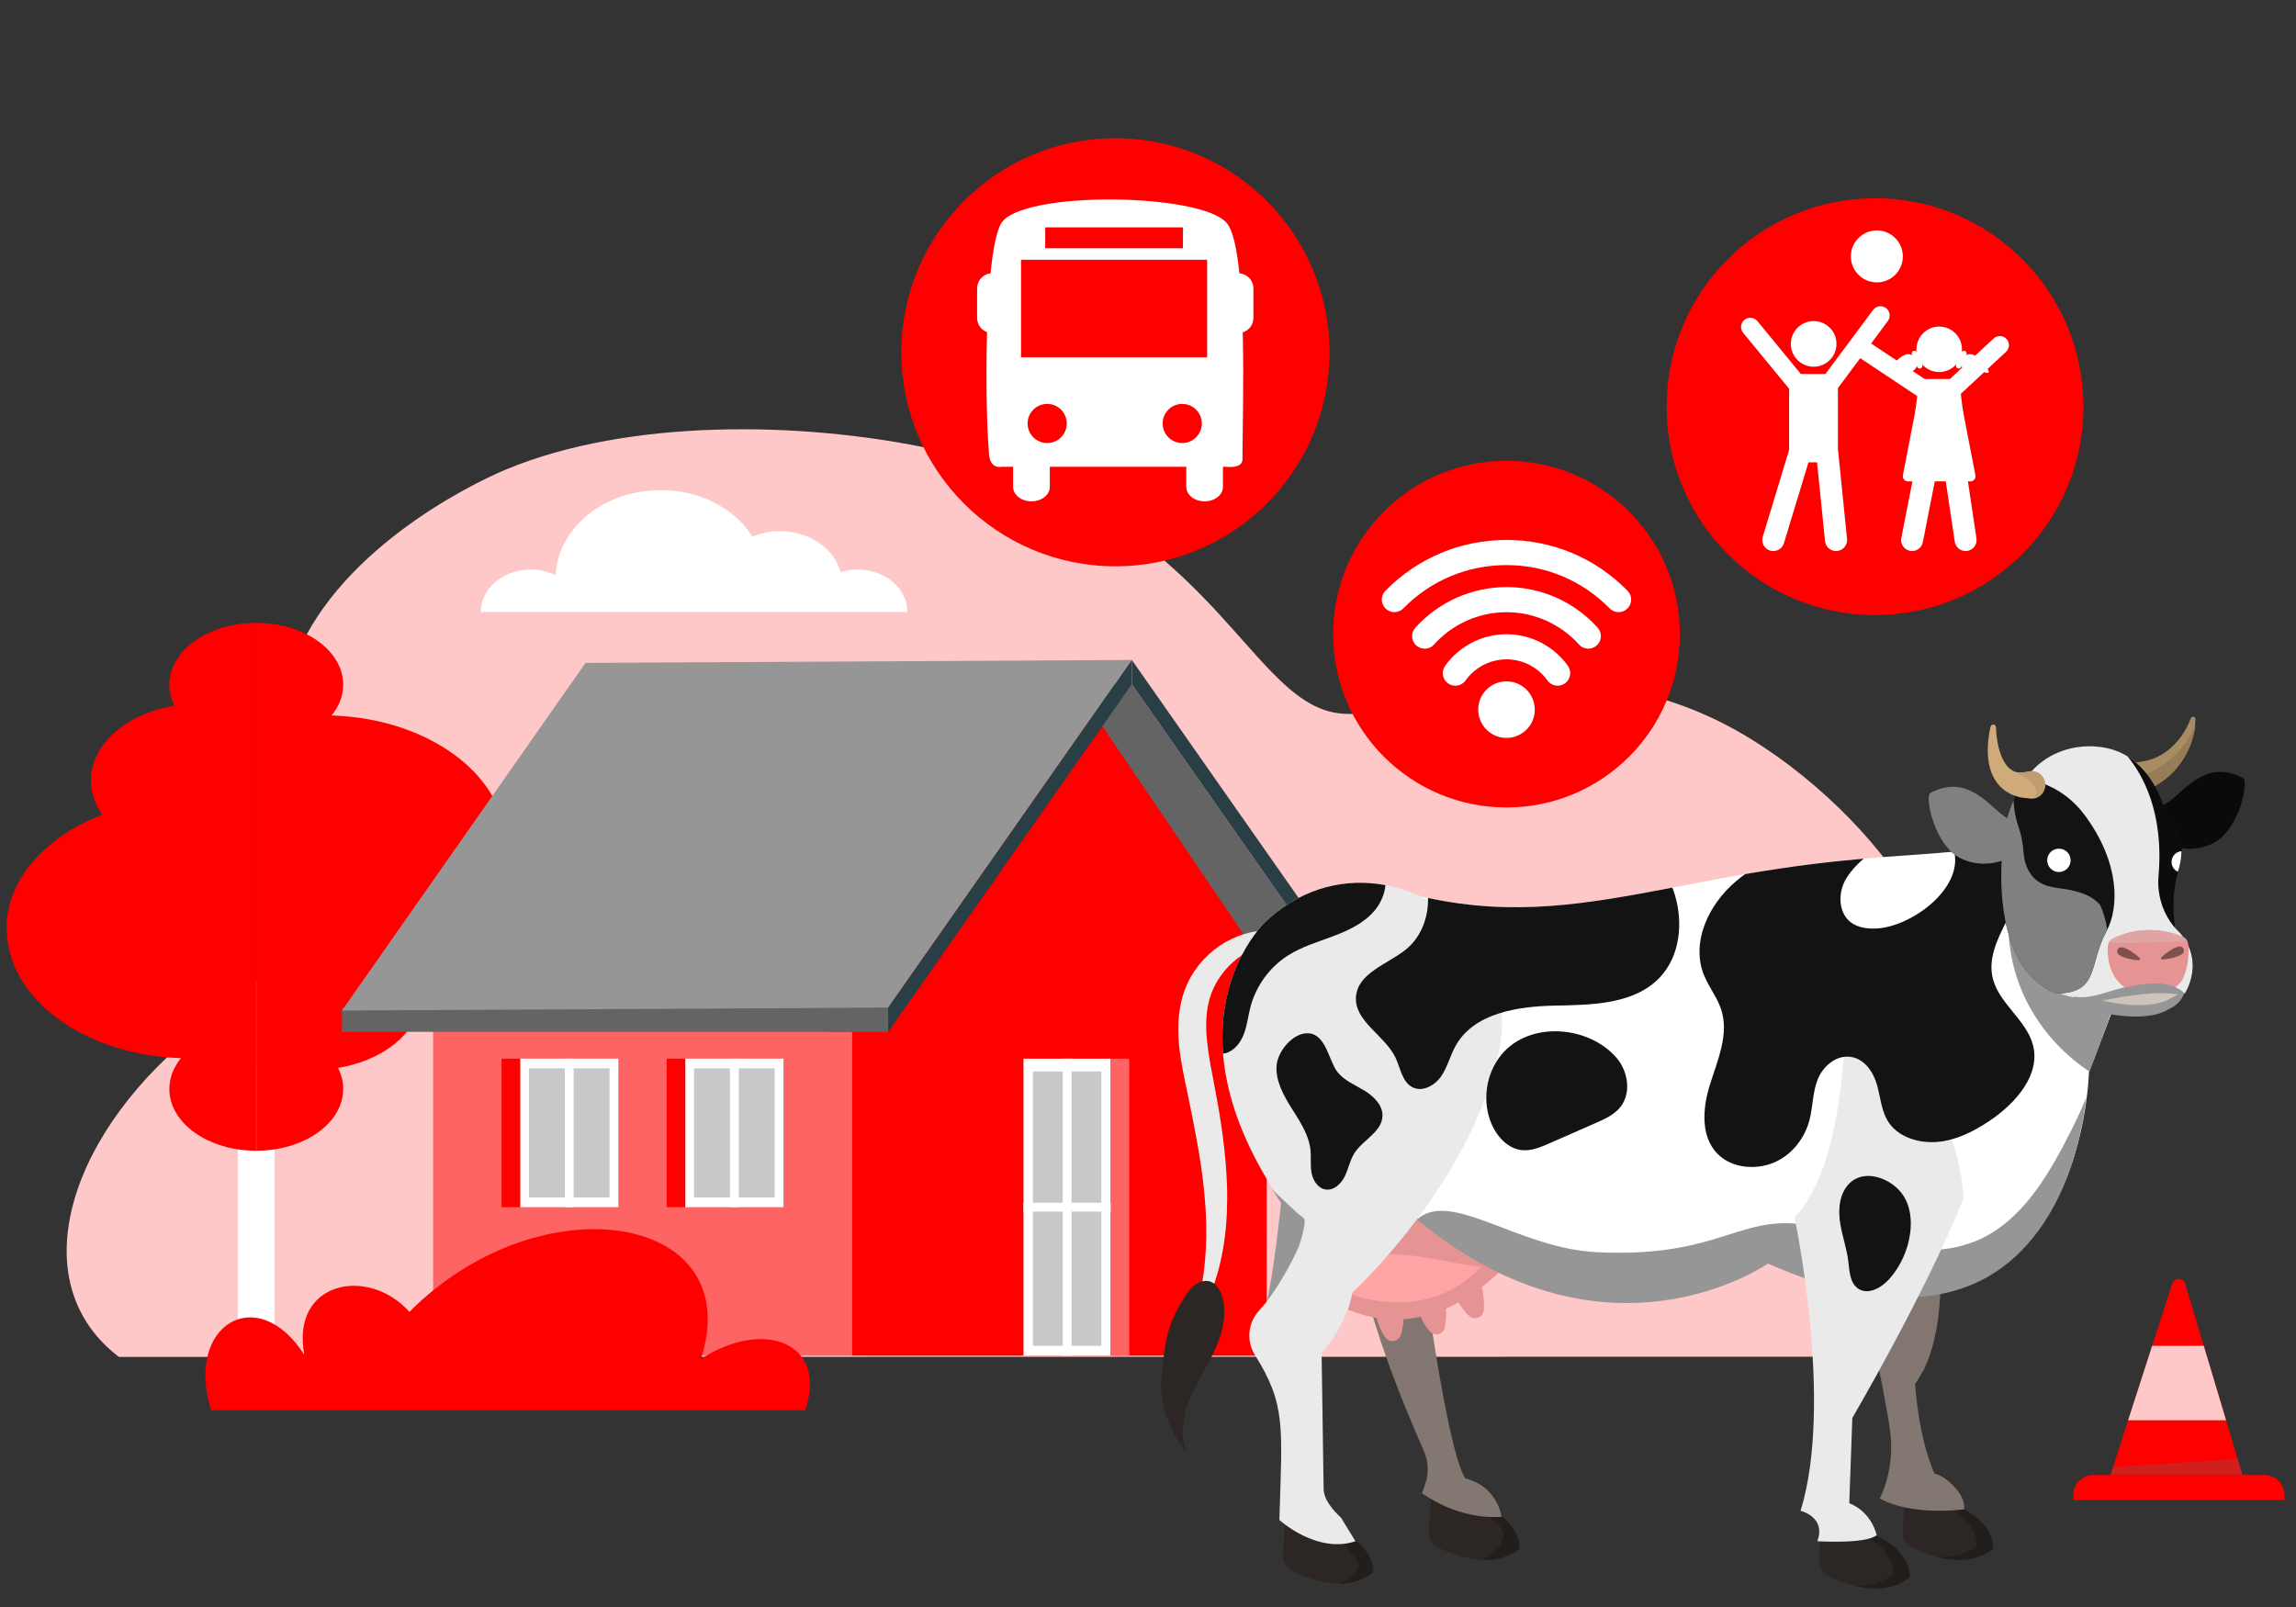
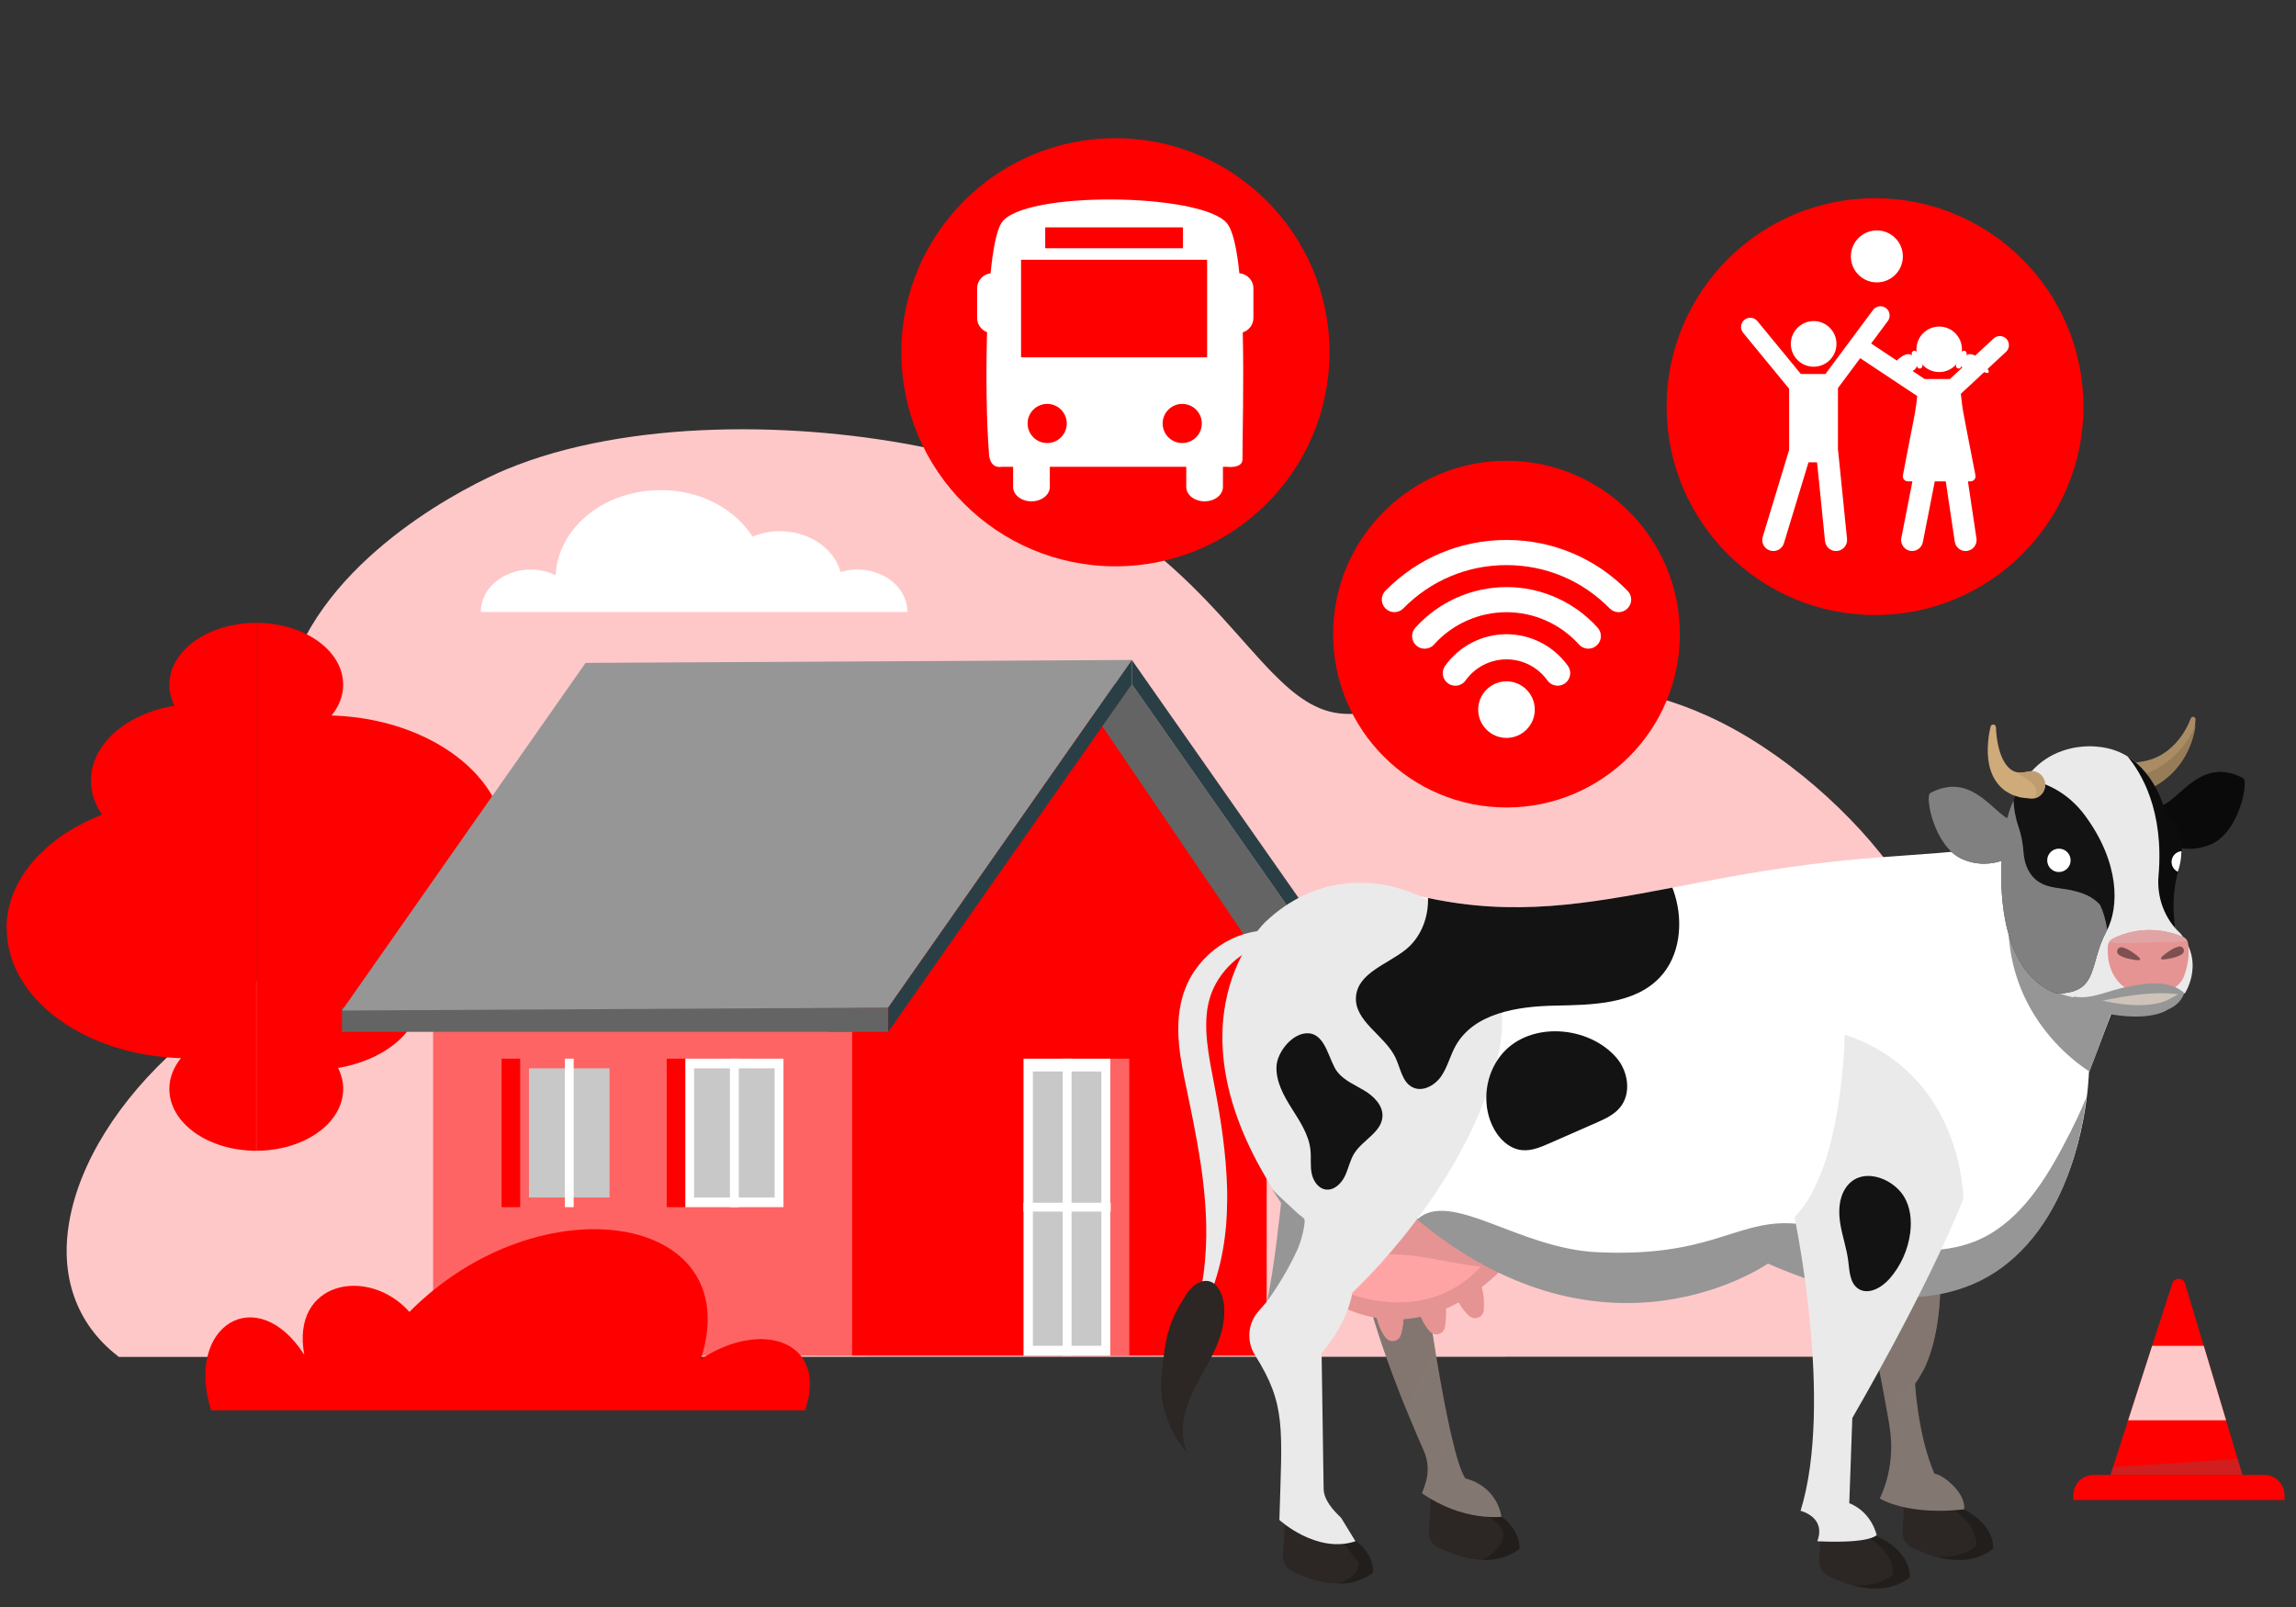
<svg xmlns="http://www.w3.org/2000/svg" viewBox="0 0 1000 700">
  <rect x="0" y="0" width="1000" height="700" fill="#333333" stroke="none" />
  <defs>
    <style>
      .cls-1, .cls-2, .cls-3, .cls-4 {
        fill: none;
      }

      .cls-2 {
        opacity: .3;
      }

      .cls-3 {
        isolation: isolate;
      }

      .cls-5 {
        fill: #eaeaea;
      }

      .cls-6 {
        fill: #e59393;
      }

      .cls-7, .cls-8 {
        fill: #fff;
      }

      .cls-9 {
        fill: #ffc8c8;
      }

      .cls-10 {
        fill: #ffa4a4;
      }

      .cls-11, .cls-12 {
        fill: red;
      }

      .cls-13 {
        fill: #ff6464;
      }

      .cls-14 {
        fill: #7f5050;
      }

      .cls-15, .cls-16, .cls-17 {
        fill: #969696;
      }

      .cls-18 {
        fill: #977c58;
      }

      .cls-19 {
        fill: #cdc3b9;
      }

      .cls-20 {
        fill: #cfab7a;
      }

      .cls-21 {
        fill: #aa8c64;
      }

      .cls-22 {
        fill: #bf9d71;
      }

      .cls-23 {
        fill: #e1a4a4;
      }

      .cls-24 {
        fill: #c8c8c8;
      }

      .cls-25 {
        fill: #131313;
      }

      .cls-26 {
        fill: #221e1c;
      }

      .cls-27 {
        fill: #0c0c0c;
      }

      .cls-28 {
        fill: #0a0a0a;
      }

      .cls-29, .cls-30 {
        fill: #646464;
      }

      .cls-31 {
        fill: #2c2624;
      }

      .cls-32, .cls-33 {
        fill: #837771;
      }

      .cls-16, .cls-33, .cls-4 {
        mix-blend-mode: multiply;
      }

      .cls-33 {
        opacity: .61;
      }

      .cls-4 {
        opacity: .83;
      }

      .cls-34 {
        fill: #2a3f45;
      }

      .cls-34, .cls-30, .cls-17, .cls-8, .cls-12 {
        fill-rule: evenodd;
      }
    </style>
  </defs>
  <g class="cls-3">
    <g id="Ebene_1" data-name="Ebene 1">
      <path class="cls-9" d="m855.81,483.11c-.76,38.35-11.57,73.37-28.4,107.86,0,0-64.08.01-155.4.03-226.39.03-620.22.09-620.25.06-.16-.12-.32-.24-.47-.37-18.45-14.33-25.18-35.27-21.11-58.58,0,0,0,0,0-.01,4.39-25.39,21.38-52.95,47.72-76.25,37.67-33.32,67.77-42.02,48-111.93-5.59-19.76-4.26-37.56,1.29-53.32,17.54-49.95,77.33-79.49,93.2-86.09,53.02-22.07,127.79-21.06,184.16-9.24,90.58,19.01,122.38,69.86,149.47,97.62,10.05,10.28,19.41,17.25,30.88,18,18.74,1.21,45.45-8.91,77.9-11.89,24.23-2.23,51.62-.48,81.18,12.97,32.43,14.73,64.27,43.35,82.35,69.6,20.91,30.37,30.21,64.82,29.5,101.53Z" />
-       <rect class="cls-7" x="103.56" y="464.01" width="16.02" height="131.3" />
      <g>
        <path class="cls-12" d="m2.97,404.55c0,.47,0,.95.02,1.42v.04c.02.46.04.92.07,1.37v.02c.02.29.05.59.08.88l.05.53.07.6c.04.29.07.58.11.87l.05.29c.05.37.11.73.18,1.1l.09.49.17.86.17.77.14.58.2.79.16.6.19.63.24.78.16.47.3.88.2.53.28.75.25.63.31.73.25.56.32.71.31.65.31.62.36.69.3.57.4.71.3.52.44.74.32.52.41.65.43.65.36.53.48.68.42.58.41.55.48.64.44.56.49.61.44.53.55.65.44.5.55.61.46.5c.21.23.42.46.64.68l.34.35.71.72.43.42.7.67.33.31c.28.26.56.52.85.78l.26.23c.29.26.59.52.89.77l.39.33.84.7.32.26c.31.25.62.5.93.74l.27.2c.35.27.69.53,1.05.79l.04.03c.41.31.83.61,1.25.91l.06.04c6.55,4.62,14.23,8.43,22.71,11.21l.05.02c.53.17,1.07.34,1.6.51l.13.04c.56.17,1.13.34,1.69.5h0c.56.16,1.12.32,1.69.47l.11.03c.54.14,1.08.28,1.62.42l.18.04c.57.14,1.14.28,1.71.41h.03c.56.14,1.13.26,1.69.38l.2.04c.54.11,1.08.22,1.63.33l.21.04c.53.1,1.07.2,1.61.29l.29.05c.53.09,1.06.18,1.6.26l.25.04c.57.09,1.14.17,1.71.25h.1c.6.1,1.2.17,1.81.24h.09c.6.08,1.2.15,1.81.21h.13c.59.07,1.19.13,1.79.18l.19.02c.59.05,1.17.09,1.76.13h.17c.61.05,1.22.08,1.83.11h.07c.63.03,1.26.06,1.89.08h.03c-3.21,3.96-5.05,8.54-5.05,13.44,0,14.86,16.93,26.9,37.82,26.9v-229.93c-20.88,0-37.82,12.04-37.82,26.9v.6s.01.09.01.09v.06s.03.6.03.6v.03s.06.65.06.65v.03s0,.02,0,.02v.02s.07.57.07.57v.07s.12.66.12.66h0s0,.01,0,.01l.03.14.08.44.02.1v.05s.04.14.04.14l.07.29.04.14v.04s.02.03.02.03l.16.59v.04s.02.01.02.01l.04.14.09.28.04.14.04.14.05.14.05.14.05.14.1.28.05.14.05.14.05.14.05.14.06.14.06.14.06.14.06.14.06.13h0s.06.14.06.14l.06.14.06.14.06.13h0s.07.14.07.14l.07.13.07.13.07.13h-.01c-.35.06-.7.12-1.04.18l-.3.06-.76.15-.4.08-.63.13-.4.09-.68.16-.37.09-.64.16-.4.1-.61.17-.36.1h-.03s-.91.28-.91.28h0s-.46.14-.46.14l-.59.18-.38.12-.55.18-.49.17-.41.14-.57.21-.36.13-.56.21-.04.02-.81.32-.04.02-.84.35-.09.04-.74.33-.05.02-.52.24-.42.19-.38.18-.5.24-.45.23-.35.18-.45.24-.76.41-.04.02-.05.03-.76.43-.07.04-.24.15-.54.32-.29.18-.46.29-.37.24-.44.29-.3.2-.5.35-.28.19-.53.39-.17.12-.06.04-.66.51-.39.31-.32.25-.33.27-.38.32-.26.22-.42.37-.27.25-.38.36-.25.24-.36.35-.28.28h0s-.55.57-.55.57l-.04.04-.5.54-.02.03-.32.35-.27.31-.27.32-.27.33-.25.3-.32.41-.2.26-.28.37-.23.31v.02s-.45.62-.45.62l-.02.03-.14.22-.29.44-.21.34-.21.35-.2.33-.23.39-.16.29-.27.51-.1.19-.29.58-.07.13-.04.09-.31.67v.02s-.29.66-.29.66l-.02.05-.14.35-.16.41-.12.32-.14.43-.12.36-.13.44-.08.28-.15.55-.05.19-.02.1-.17.71h0s-.14.72-.14.72v.05s-.07.33-.07.33l-.07.48-.04.26-.07.58-.02.21-.05.57-.02.28-.03.65v.14c-.02.28-.02.56-.02.84,0,.58.02,1.15.06,1.72h0s0,.03,0,.03l.07.74v.09s.01.02.01.02c.03.27.07.54.1.82h0s0,.06,0,.06l.12.73v.07s.04.18.04.18l.13.64v.02s.02.07.02.07l.16.71h0s0,.05,0,.05l.02.07.18.67.06.19.14.44.07.24v.02s.08.22.08.22l.17.49.08.21.09.23.09.23h0s.18.46.18.46l.09.23.1.23.1.23.1.23.1.23.02.03.09.19.11.22.11.22.03.07.19.38.12.22.12.22.23.42v.02s.14.22.14.22l.03.04.23.39.13.22.13.22.28.43.14.21.43.63-.39.15-1.05.42-.64.26-1.09.46-.24.1-.04.02c-.43.19-.86.38-1.29.57l-.67.3-.72.34-.98.47-.89.44-.61.31-.7.36-.65.34c-.39.21-.77.42-1.15.63l-.5.28-.84.48-.47.28c-.4.23-.79.47-1.18.71l-.49.31-.69.43-.63.4-.68.45-.83.56-.71.5-.5.36-.78.57-.52.39-.9.69-.4.31-.85.68-.27.22c-.34.28-.68.56-1.01.85l-.42.37-.63.56-.42.38c-.32.29-.63.58-.94.87l-.34.32-.61.6-.45.44c-.28.28-.55.56-.82.84l-.37.39-.58.62-.34.38c-.28.32-.56.63-.84.95v.02s-.04.02-.04.02l-.11.14c-.24.28-.47.57-.71.85l-.3.36c-.24.3-.47.59-.7.89l-.09.11-.04.05c-.25.33-.5.66-.74.99l-.26.36-.59.85-.17.25c-.24.35-.47.7-.7,1.06l-.2.31-.51.83-.21.35c-.21.36-.41.71-.62,1.07l-.15.27-.48.89-.17.32c-.19.38-.39.77-.57,1.15l-.07.15-.47,1.04-.13.29c-.16.36-.31.72-.46,1.09l-.04.1h0s-.06.18-.06.18l-.39,1.02-.11.31c-.13.38-.26.75-.39,1.13l-.03.08-.02.07c-.12.38-.24.77-.35,1.15l-.1.33c-.09.32-.18.64-.26.96l-.09.34c-.1.39-.19.78-.27,1.18l-.07.31c-.07.36-.15.72-.21,1.08l-.03.18c-.08.44-.15.88-.21,1.32l-.02.18c-.05.34-.09.68-.13,1.02l-.05.45c-.04.39-.07.78-.1,1.17l-.02.37-.05.92-.02.44c-.02.42-.02.83-.02,1.25Z" />
        <path class="cls-12" d="m220.25,368.03c0-.47,0-.95-.02-1.42v-.04c-.02-.46-.04-.92-.07-1.37v-.02c-.02-.29-.05-.59-.08-.88l-.05-.53-.07-.6c-.04-.29-.07-.58-.11-.87l-.05-.29c-.05-.37-.11-.73-.18-1.1l-.09-.49-.17-.86-.17-.77-.14-.58-.2-.79-.16-.6-.19-.63-.24-.78-.16-.47-.3-.88-.2-.53-.28-.75-.25-.63-.31-.73-.25-.56-.32-.71-.31-.65-.31-.62-.36-.69-.3-.57-.4-.71-.3-.52-.44-.74-.32-.52-.41-.65-.43-.65-.36-.53-.48-.68-.42-.58-.41-.55-.48-.64-.44-.56-.49-.61-.44-.53-.55-.65-.44-.5-.55-.61-.46-.5c-.21-.23-.42-.46-.64-.68l-.34-.35-.71-.72-.43-.42-.7-.67-.33-.31c-.28-.26-.56-.52-.85-.78l-.26-.23c-.29-.26-.59-.52-.89-.77l-.39-.33-.84-.7-.32-.26c-.31-.25-.62-.5-.93-.74l-.27-.2c-.35-.27-.69-.53-1.05-.79l-.04-.03c-.41-.31-.83-.61-1.25-.91l-.06-.04c-6.55-4.62-14.23-8.43-22.71-11.21l-.05-.02c-.53-.17-1.07-.34-1.6-.51l-.13-.04c-.56-.17-1.13-.34-1.69-.5h0c-.56-.16-1.12-.32-1.69-.47l-.11-.03c-.54-.14-1.08-.28-1.62-.42l-.18-.04c-.57-.14-1.14-.28-1.71-.41h-.03c-.56-.14-1.13-.26-1.69-.38l-.2-.04c-.54-.11-1.08-.22-1.63-.33l-.21-.04c-.53-.1-1.07-.2-1.61-.29l-.29-.05c-.53-.09-1.06-.18-1.6-.26l-.25-.04c-.57-.09-1.14-.17-1.71-.25h-.1c-.6-.1-1.2-.17-1.81-.24h-.09c-.6-.08-1.2-.15-1.81-.21h-.13c-.59-.07-1.19-.13-1.79-.18l-.19-.02c-.59-.05-1.17-.09-1.76-.13h-.17c-.61-.05-1.22-.08-1.83-.11h-.07c-.63-.03-1.26-.06-1.89-.08h-.03c3.21-3.96,5.05-8.54,5.05-13.44,0-14.86-16.93-26.9-37.82-26.9v44.27s0,9.53,0,9.53v79.03s0,16.3,0,16.3v27s0,13.52,0,13.52v40.28c20.88,0,37.82-12.04,37.82-26.9v-.6s-.01-.09-.01-.09v-.06s-.03-.6-.03-.6v-.03s-.06-.65-.06-.65v-.03s0-.02,0-.02v-.02s-.07-.57-.07-.57v-.07s-.12-.66-.12-.66h0s0-.01,0-.01l-.03-.14-.08-.44-.02-.1v-.05s-.04-.14-.04-.14l-.07-.29-.04-.14v-.04s-.02-.03-.02-.03l-.16-.59v-.04s-.02-.01-.02-.01l-.04-.14-.09-.28-.04-.14-.04-.14-.05-.14-.05-.14-.05-.14-.1-.28-.05-.14-.05-.14-.05-.14-.05-.14-.06-.14-.06-.14-.06-.14-.06-.14-.06-.13h0s-.06-.14-.06-.14l-.06-.14-.06-.14-.06-.13h0s-.07-.14-.07-.14l-.07-.13-.07-.13-.07-.13h.01c.35-.06.7-.12,1.04-.18l.3-.06.76-.15.4-.08.63-.13.4-.09.68-.16.37-.09.64-.16.4-.1.61-.17.36-.1h.03s.91-.28.91-.28h0s.46-.14.46-.14l.59-.18.38-.12.55-.18.49-.17.41-.14.57-.21.36-.13.56-.21.04-.02.81-.32.04-.02.84-.35.09-.04.74-.33.05-.02.52-.24.42-.19.38-.18.5-.24.45-.23.35-.18.45-.24.76-.41.04-.02.05-.03.76-.43.07-.04.24-.15.54-.32.29-.18.46-.29.37-.24.44-.29.3-.2.5-.35.28-.19.53-.39.17-.12.06-.04.66-.51.39-.31.32-.25.33-.27.38-.32.26-.22.42-.37.27-.25.38-.36.25-.24.36-.35.28-.28h0s.55-.57.55-.57l.04-.04.5-.54.02-.03.32-.35.27-.31.27-.32.27-.33.25-.3.32-.41.2-.26.28-.37.23-.31v-.02s.45-.62.45-.62l.02-.03.14-.22.29-.44.21-.34.21-.35.2-.33.23-.39.16-.29.27-.51.1-.19.29-.58.07-.13.04-.09.31-.67v-.02s.29-.66.29-.66l.02-.05.14-.35.16-.41.12-.32.14-.43.12-.36.13-.44.08-.28.15-.55.05-.19.02-.1.17-.71h0s.14-.72.14-.72v-.05s.07-.33.07-.33l.07-.48.04-.26.07-.58.02-.21.05-.57.02-.28.03-.65v-.14c.02-.28.02-.56.02-.84,0-.58-.02-1.15-.06-1.72h0s0-.03,0-.03l-.07-.74v-.09s-.01-.02-.01-.02c-.03-.27-.07-.54-.1-.82h0s0-.06,0-.06l-.12-.73v-.07s-.04-.18-.04-.18l-.13-.64v-.02s-.02-.07-.02-.07l-.16-.71h0s0-.05,0-.05l-.02-.07-.18-.67-.06-.19-.14-.44-.07-.24v-.02s-.08-.22-.08-.22l-.17-.49-.08-.21-.09-.23-.09-.23h0s-.18-.46-.18-.46l-.09-.23-.1-.23-.1-.23-.1-.23-.1-.23-.02-.03-.09-.19-.11-.22-.11-.22-.03-.07-.19-.38-.12-.22-.12-.22-.23-.42v-.02s-.14-.22-.14-.22l-.03-.04-.23-.39-.13-.22-.13-.22-.28-.43-.14-.21-.43-.63.39-.15,1.05-.42.64-.26,1.09-.46.24-.1.04-.02c.43-.19.86-.38,1.29-.57l.67-.3.72-.34.98-.47.89-.44.61-.31.7-.36.65-.34c.39-.21.77-.42,1.15-.63l.5-.28.84-.48.47-.28c.4-.23.79-.47,1.18-.71l.49-.31.69-.43.63-.4.68-.45.83-.56.71-.5.5-.36.78-.57.52-.39.9-.69.4-.31.85-.68.27-.22c.34-.28.68-.56,1.01-.85l.42-.37.63-.56.42-.38c.32-.29.63-.58.94-.87l.34-.32.61-.6.45-.44c.28-.28.55-.56.82-.84l.37-.39.58-.62.34-.38c.28-.32.56-.63.84-.95v-.02s.04-.02.04-.02l.11-.14c.24-.28.47-.57.71-.85l.3-.36c.24-.3.47-.59.7-.89l.09-.11.04-.05c.25-.33.5-.66.74-.99l.26-.36.59-.85.17-.25c.24-.35.47-.7.7-1.06l.2-.31.51-.83.21-.35c.21-.36.41-.71.62-1.07l.15-.27.48-.89.17-.32c.19-.38.39-.77.57-1.15l.07-.15.47-1.04.13-.29c.16-.36.31-.72.46-1.09l.04-.1h0s.06-.18.06-.18l.39-1.02.11-.31c.13-.38.26-.75.39-1.13l.03-.08.02-.07c.12-.38.24-.77.35-1.15l.1-.33c.09-.32.18-.64.26-.96l.09-.34c.1-.39.19-.78.27-1.18l.07-.31c.07-.36.15-.72.21-1.08l.03-.18c.08-.44.15-.88.21-1.32l.02-.18c.05-.34.09-.68.13-1.02l.05-.45c.04-.39.07-.78.1-1.17l.02-.37.05-.92.02-.44c.02-.42.02-.83.02-1.25Z" />
      </g>
      <g>
        <rect class="cls-13" x="188.64" y="421.79" width="182.42" height="168.72" />
        <polygon class="cls-30" points="361.14 449.46 599.06 449.46 492.96 298.03 255.04 298.03 361.14 449.46" />
        <polygon class="cls-12" points="461.38 288.75 371.06 421.79 371.06 590.51 461.38 590.51 551.7 590.51 551.7 421.79 461.38 288.75" />
        <rect class="cls-29" x="148.94" y="438.9" width="237.92" height="10.56" />
        <polygon class="cls-17" points="255.04 288.75 492.96 287.47 386.87 438.9 148.94 440.18 255.04 288.75" />
        <polygon class="cls-34" points="492.96 298.03 386.87 449.46 386.87 438.9 492.96 287.47 492.96 298.03" />
        <polygon class="cls-34" points="492.96 298.03 599.06 449.46 599.06 438.9 492.96 287.47 492.96 298.03" />
        <rect class="cls-7" x="445.78" y="461.15" width="37.98" height="129.36" />
        <rect class="cls-13" x="483.76" y="461.15" width="8.09" height="129.36" />
-         <rect class="cls-7" x="226.55" y="461.15" width="42.78" height="64.68" />
        <rect class="cls-7" x="298.45" y="461.15" width="42.78" height="64.68" />
        <rect class="cls-11" x="290.37" y="461.15" width="8.09" height="64.68" />
        <rect class="cls-11" x="218.46" y="461.15" width="8.09" height="64.68" />
        <rect class="cls-24" x="302.3" y="465.36" width="35.09" height="56.26" />
        <rect class="cls-24" x="230.39" y="465.36" width="35.09" height="56.26" />
        <rect class="cls-7" x="317.92" y="461.15" width="3.85" height="64.68" />
        <rect class="cls-7" x="246.01" y="461.15" width="3.85" height="64.68" />
        <rect class="cls-24" x="449.87" y="466.73" width="29.8" height="119.49" />
        <rect class="cls-7" x="462.85" y="461.15" width="3.85" height="129.36" />
        <rect class="cls-7" x="445.78" y="523.91" width="37.98" height="3.85" />
      </g>
      <path class="cls-8" d="m287.54,213.53c-.38,0-.76,0-1.15.01h-.03c-.37,0-.74.02-1.11.04h-.02c-.24.01-.48.03-.71.04l-.43.02-.49.03c-.23.02-.47.03-.7.05l-.24.02c-.3.03-.59.05-.89.09l-.4.05-.69.08-.62.08-.47.07-.64.1-.48.08-.51.09-.63.12-.38.08-.71.15-.43.1-.6.14-.51.12-.59.15-.45.12-.58.16-.52.15-.5.15-.56.18-.46.15-.58.19-.42.15-.6.21-.42.16-.52.2-.52.21-.43.18-.55.23-.47.2-.45.2-.52.24-.45.22-.49.24-.43.21-.52.27-.41.21-.49.27-.4.22c-.18.1-.37.21-.55.31l-.28.17-.58.35-.34.21-.54.34-.25.16c-.21.14-.42.28-.63.42l-.19.13c-.21.14-.42.29-.63.43l-.26.19-.56.41-.21.16c-.2.15-.4.3-.6.46l-.17.13c-.22.17-.43.34-.64.51l-.02.02c-.25.2-.49.41-.73.61l-.03.03c-3.73,3.2-6.82,6.94-9.06,11.08v.03c-.15.26-.29.52-.42.78l-.03.07c-.14.27-.27.55-.41.83h0c-.13.28-.25.55-.38.83l-.02.05c-.12.26-.23.53-.34.79l-.04.09c-.11.28-.22.56-.33.84v.02c-.11.27-.21.55-.31.82l-.03.1c-.09.26-.18.53-.26.79l-.03.1c-.08.26-.16.52-.24.78l-.04.14c-.07.26-.14.52-.21.78l-.03.12c-.07.28-.14.56-.2.84v.05c-.08.29-.14.59-.2.88v.05c-.07.29-.12.59-.17.88v.06c-.06.29-.1.58-.14.87v.09c-.05.29-.09.57-.12.86v.08c-.04.3-.07.59-.09.89v.03c-.03.31-.05.61-.06.92v.02c-3.2-1.57-6.91-2.46-10.86-2.46-12.01,0-21.74,8.26-21.74,18.45h185.82c0-10.19-9.73-18.45-21.74-18.45h-.49s-.08,0-.08,0h-.05s-.48.02-.48.02h-.03s-.53.03-.53.03h-.03s-.02,0-.02,0h-.01s-.46.04-.46.04h-.05s-.54.06-.54.06h0s-.11.01-.11.01l-.35.04h-.08s-.04.02-.04.02l-.12.02-.23.03-.12.02h-.03s-.02,0-.02,0l-.48.08h-.04s0,0,0,0l-.12.02-.23.04-.11.02-.11.02-.11.02-.11.02-.11.02-.23.05-.11.03-.11.03-.11.03-.11.03-.11.03-.11.03-.11.03-.11.03-.11.03h0s-.11.03-.11.03l-.11.03-.11.03-.11.03h0s-.11.03-.11.03l-.11.03-.11.03-.11.03h0c-.05-.18-.1-.34-.15-.51l-.05-.15-.12-.37-.07-.19-.11-.31-.07-.19-.13-.33-.07-.18-.13-.31-.08-.2-.13-.3-.08-.18v-.02s-.22-.45-.22-.45h0s-.11-.23-.11-.23l-.15-.29-.1-.19-.15-.27-.14-.24-.12-.2-.17-.28-.11-.17-.17-.28v-.02s-.27-.39-.27-.39v-.02s-.3-.41-.3-.41l-.03-.05-.26-.36-.02-.03-.2-.26-.16-.2-.15-.18-.2-.24-.18-.22-.15-.17-.19-.22-.34-.37-.02-.02-.02-.03-.35-.37-.03-.04-.12-.12-.26-.26-.15-.14-.24-.23-.19-.18-.24-.22-.16-.14-.28-.24-.16-.13-.31-.26-.1-.08-.03-.03-.41-.32-.25-.19-.21-.15-.22-.16-.26-.18-.18-.13-.3-.21-.2-.13-.29-.19-.19-.12-.29-.18-.22-.14h0s-.46-.27-.46-.27l-.03-.02-.44-.24h-.02s-.29-.17-.29-.17l-.25-.13-.26-.13-.27-.13-.25-.12-.33-.16-.21-.1-.3-.14-.25-.11h-.01s-.5-.22-.5-.22h-.02s-.18-.08-.18-.08l-.36-.14-.28-.1-.28-.1-.27-.1-.32-.11-.24-.08-.41-.13-.15-.05-.47-.14-.11-.03-.07-.02-.54-.15h-.02s-.53-.14-.53-.14h-.04s-.28-.08-.28-.08l-.33-.08-.26-.06-.34-.07-.29-.06-.35-.06-.22-.04-.45-.07-.15-.03h-.08s-.58-.09-.58-.09h0s-.57-.07-.57-.07h-.04s-.27-.03-.27-.03l-.39-.04-.21-.02-.47-.04h-.17s-.46-.04-.46-.04h-.22s-.52-.03-.52-.03h-.11c-.22,0-.45-.01-.68-.01-.47,0-.93,0-1.39.03h-.02s-.6.03-.6.03h-.07s-.01,0-.01,0c-.22.01-.44.03-.66.05h-.01s-.04,0-.04,0l-.59.06h-.05s-.14.02-.14.02l-.52.06h-.01s-.05,0-.05,0l-.57.08h0s-.03,0-.03,0h-.06s-.54.1-.54.1l-.15.03-.36.07-.19.04h-.01s-.17.04-.17.04l-.39.08-.17.04-.19.04-.19.04h0s-.37.09-.37.09l-.19.05-.18.05-.18.05-.18.05-.18.05h-.02s-.16.05-.16.05l-.18.05-.18.05-.05.02-.31.09-.18.06-.18.06-.34.11h-.01s-.18.07-.18.07h-.04s-.32.13-.32.13l-.18.07-.17.06-.35.13-.17.07-.51.21-.12-.19-.34-.51-.21-.31-.37-.53-.08-.12v-.02c-.16-.21-.32-.42-.47-.63l-.25-.33-.27-.35-.38-.48-.36-.43-.25-.3-.29-.34-.28-.32c-.17-.19-.34-.38-.51-.56l-.23-.25-.39-.41-.22-.23c-.19-.19-.38-.38-.57-.57l-.25-.24-.35-.34-.33-.31-.36-.33-.45-.41-.4-.35-.29-.24-.46-.38-.31-.25-.55-.44-.25-.19-.55-.41-.17-.13c-.23-.17-.46-.33-.69-.49l-.3-.21-.45-.31-.3-.2c-.23-.15-.47-.31-.7-.46l-.26-.16-.48-.3-.36-.22c-.23-.14-.45-.27-.68-.4l-.32-.18-.5-.28-.3-.17c-.25-.14-.51-.27-.77-.41h-.01s-.02-.02-.02-.02l-.11-.06c-.23-.12-.46-.23-.69-.35l-.29-.14c-.24-.11-.48-.23-.72-.34l-.09-.04-.04-.02c-.27-.12-.54-.24-.8-.36l-.29-.13-.68-.29-.2-.08c-.28-.12-.57-.23-.86-.34l-.25-.1-.67-.25-.28-.1c-.29-.1-.58-.2-.87-.3l-.22-.07-.72-.23-.26-.08c-.31-.09-.62-.19-.93-.28l-.12-.03-.84-.23-.24-.06c-.29-.08-.59-.15-.88-.22l-.08-.02h-.01s-.14-.03-.14-.03l-.82-.19-.25-.05c-.3-.07-.61-.13-.91-.19h-.06s-.06-.02-.06-.02c-.31-.06-.62-.12-.93-.17l-.27-.05c-.26-.04-.52-.09-.77-.13l-.27-.04c-.32-.05-.63-.09-.95-.13l-.25-.03c-.29-.04-.58-.07-.87-.1l-.15-.02c-.35-.04-.71-.07-1.06-.1h-.15c-.28-.03-.55-.06-.83-.07l-.37-.02c-.31-.02-.63-.04-.94-.05h-.3s-.74-.03-.74-.03h-.36c-.34-.02-.67-.02-1.01-.02Z" />
      <g>
        <path class="cls-11" d="m903,653.39v-2.1c0-4.87,3.95-8.82,8.82-8.82h74.35c4.87,0,8.82,3.95,8.82,8.82v2.1h-92Z" />
        <path class="cls-11" d="m946.11,559.07l-26.9,83.4h57.46l-24.97-83.34c-.82-2.75-4.71-2.79-5.59-.06Z" />
        <polygon class="cls-9" points="937.35 586.23 959.82 586.23 969.54 618.66 926.89 618.66 937.35 586.23" />
        <g class="cls-2">
          <polygon class="cls-29" points="919.21 642.46 976.67 642.46 974.59 635.53 920.33 638.99 919.21 642.46" />
        </g>
      </g>
      <g>
        <circle class="cls-11" cx="656.14" cy="276.22" r="75.51" />
        <g>
          <circle class="cls-7" cx="656.14" cy="309.11" r="12.32" />
          <path class="cls-7" d="m656.14,276.26c-10.59,0-20.58,5.15-26.74,13.77-1.76,2.46-1.19,5.88,1.27,7.64.96.69,2.08,1.02,3.18,1.02,1.71,0,3.39-.8,4.46-2.29,4.11-5.75,10.78-9.19,17.83-9.19s13.72,3.43,17.83,9.19c1.76,2.46,5.18,3.03,7.64,1.27,2.46-1.76,3.03-5.18,1.27-7.64-6.16-8.62-16.16-13.77-26.74-13.77Z" />
          <path class="cls-7" d="m656.14,255.73c-15.12,0-29.59,6.46-39.71,17.71-2.02,2.25-1.84,5.71.41,7.73,1.05.94,2.35,1.4,3.66,1.4,1.5,0,2.99-.61,4.07-1.82,8.04-8.95,19.55-14.08,31.57-14.08s23.52,5.13,31.57,14.08c2.02,2.25,5.48,2.43,7.73.41,2.25-2.02,2.43-5.48.41-7.73-10.12-11.26-24.59-17.71-39.71-17.71Z" />
          <path class="cls-7" d="m708.88,257.34c-14.01-14.28-32.74-22.14-52.74-22.14s-38.72,7.86-52.74,22.14c-2.12,2.16-2.09,5.62.07,7.74,1.07,1.05,2.45,1.57,3.83,1.57,1.42,0,2.84-.55,3.91-1.64,11.94-12.16,27.89-18.86,44.93-18.86s32.99,6.7,44.93,18.86c2.12,2.16,5.58,2.19,7.74.07,2.16-2.12,2.19-5.58.07-7.74Z" />
        </g>
      </g>
      <g>
        <path class="cls-31" d="m623.38,649.85l-1.03,17.35c-.17,2.92,1.42,5.65,4.04,6.93,7.6,3.73,23.69,9.67,35.36.51,0,0,1.31-11.09-15.14-18.27l-23.23-6.53Z" />
        <path class="cls-26" d="m646.61,656.37l-5.64-1.58c2.78,2.39,5.72,4.62,8.67,6.74,3.28,2.36,6.34,5.21,4.64,9.55-1.45,3.69-5.1,6.33-8.43,8.39,5.44.16,11.05-1.03,15.9-4.83,0,0,1.31-11.09-15.14-18.27Z" />
        <path class="cls-32" d="m619.35,549.58s10.94,83,18.89,94.43c1.83.43,7.26,1.97,11.43,7.12,3.05,3.77,3.98,7.67,4.31,9.61-3.1.17-6.69.14-10.6-.48-6.42-1.01-15.08-3.58-24.03-9.8l1.38-3.98c1.65-4.73,1.43-9.91-.6-14.49-6.64-14.97-21.76-50.85-27.13-78.45l26.35-3.98Z" />
        <path class="cls-33" d="m625.27,589.57c-3.49-21.12-6.01-40.19-6.01-40.19l-26.35,3.98c3.78,19.44,12.4,42.97,19.48,60.42.67-1.65,7.99-18.77,12.87-24.21Z" />
        <path class="cls-10" d="m656.14,550.58l-40.27-38.27-37.78,52.68s8.29,6.58,21.5,8.74c.69,2.72,1.88,6.02,3.92,8.63,1.92,2.46,5.8,1.7,6.63-1.31.52-1.91.98-4.24,1.12-6.75,2.42-.16,4.93-.5,7.52-1.05.94,2.21,2.25,4.57,4.05,6.46,2.15,2.27,5.94,1.13,6.47-1.94.39-2.26.65-5.07.4-8.03,1.83-.79,3.7-1.71,5.58-2.75,1.17,2.09,2.73,4.29,4.72,5.97,2.39,2.02,6.02.48,6.22-2.64.18-2.79.07-6.37-.94-9.95,3.56-2.75,7.19-5.99,10.86-9.78Z" />
        <path class="cls-6" d="m616.39,547.11c9.5,1.27,18.82,3.59,28.35,4.66,2.87.32,6.17.79,9.41.8.66-.65,1.32-1.3,1.99-1.99l-40.27-38.27-25.05,34.93c8.46-1.15,17.04-1.26,25.57-.12Z" />
        <path class="cls-6" d="m656.14,550.91l-5.89-5.6c-26.09,36.91-67.49,16.37-69.08,15.74l-3.07,4.28s8.29,6.58,21.5,8.74c.69,2.72,1.88,6.02,3.92,8.63,1.92,2.46,5.8,1.7,6.63-1.31.52-1.91.98-4.24,1.12-6.75,2.42-.16,4.93-.5,7.52-1.05.94,2.21,2.25,4.57,4.05,6.46,2.15,2.27,5.94,1.13,6.47-1.94.39-2.26.65-5.07.4-8.03,1.83-.79,3.7-1.71,5.58-2.75,1.17,2.09,2.73,4.29,4.72,5.97,2.39,2.02,6.02.48,6.22-2.64.18-2.79.07-6.37-.94-9.95,3.56-2.75,7.19-5.99,10.86-9.78Z" />
        <path class="cls-31" d="m829.68,649.85l-1.03,17.35c-.17,2.92,1.42,5.65,4.04,6.93,7.61,3.73,23.69,9.67,35.36.51,0,0,1.31-11.09-15.14-18.27l-23.23-6.53Z" />
        <path class="cls-26" d="m852.91,656.37l-23.23-6.53-.05.77,16.07,4.51c16.45,7.18,15.14,18.27,15.14,18.27-5.31,4.17-11.55,5.21-17.47,4.75,7.75,2.02,17.14,2.42,24.68-3.51,0,0,1.31-11.09-15.14-18.27Z" />
        <path class="cls-31" d="m793.39,662.27l-1.03,17.35c-.17,2.92,1.42,5.65,4.04,6.93,7.6,3.73,23.69,9.67,35.36.51,0,0,1.31-11.09-15.14-18.27l-23.23-6.53Z" />
        <path class="cls-26" d="m816.62,668.8l-23.23-6.52-.05.77,16.07,4.51c16.45,7.18,15.14,18.27,15.14,18.27-5.31,4.17-11.55,5.21-17.47,4.75,7.75,2.02,17.14,2.42,24.68-3.51,0,0,1.31-11.09-15.14-18.27Z" />
        <path class="cls-32" d="m844.54,543.62s4.47,38.77-10.44,59.15c0,0,1.22,22.67,8.44,39.16,3.49.35,13.68,8.06,12.94,15.51,0,0-22.37,3.23-36.79-4.72,0,0,6.96-12.67,4.47-30.07,0,0-11.93-81.01-28.83-88.47,0,0,24.36-10.93,50.21,9.44Z" />
        <path class="cls-33" d="m837.81,596.9c10.39-21.14,6.72-52.95,6.72-52.95-25.85-20.38-50.21-9.44-50.21-9.44,13.48,5.95,23.79,58.66,27.42,79.78,5.34-5.8,10.66-11.63,16.06-17.39Z" />
        <path class="cls-7" d="m610.57,388.38c49.21,13.62,85.82,4.21,136.54-5.3,63.63-11.93,86.5-8.95,122.78-14.41,16.83-2.54,52.95,16.92,69.43,21.04l-29.51,77.4s-2.97,141.95-139.5,82.31c0,0-74.23,54.34-161.72-26.51,0,0-41.09-146.46,1.99-134.53Z" />
        <path class="cls-15" d="m859.98,540.81c-14.49,5.73-30.81,4.14-46.05.89-15.24-3.25-19.11-8.33-34.68-8.85-23.73-.8-35.07,14.96-83.84,12.59-34.13-1.66-63.63-27.5-78.21-14.25,82.52,68.59,152.78,19.22,152.78,19.22,27.12,11.85,60.27,21.14,88.97,9.12,18.91-7.92,31.97-24.43,39.79-42.94,5.18-12.27,8.4-25.45,9.94-38.69-1.91,5.02-5.12,11.97-10.44,21.96-8.99,16.87-20.48,33.93-38.26,40.96Z" />
        <path class="cls-31" d="m559.82,660.16l-1.03,17.35c-.17,2.92,1.42,5.65,4.04,6.93,7.6,3.73,23.69,9.67,35.36.51,0,0,1.31-11.09-15.14-18.27l-23.23-6.53Z" />
        <path class="cls-26" d="m582.72,666.68l-5.46-1.53c2.58,1.64,4.98,3.58,7.09,6.03,1.33,1.54,2.55,3.16,3.76,4.78.54.72,1.08,1.45,1.63,2.17.52.68,1.67,1.71,1.97,2.5.45,1.2-.35,2.9-1,3.92-1.62,2.53-4.42,4.11-7.25,5.25,4.97-.09,10-1.39,14.4-4.85,0,0,1.31-11.09-15.14-18.27Z" />
        <g>
          <path class="cls-5" d="m553.75,410.33c-6.51,1.54-12.35,4.72-17,9.02-4.66,4.28-8.13,9.64-9.82,15.34-1.75,5.8-1.86,12.17-1.22,18.76.34,3.3.84,6.66,1.44,10.07l1.98,10.43c2.69,14.12,4.87,28.57,5.31,43.25.12,3.67.04,7.35-.09,11.03-.11,1.84-.18,3.68-.33,5.52-.2,1.84-.36,3.67-.61,5.5-.94,7.31-2.58,14.56-5.1,21.47l-4.8-1.29c2.36-13.81,2.32-27.73.83-41.58-.67-6.93-1.81-13.83-3.01-20.75-1.24-6.91-2.65-13.83-4.1-20.78-.73-3.46-1.49-6.98-2.16-10.6-.67-3.62-1.27-7.32-1.59-11.14-.35-3.81-.41-7.75-.05-11.73.39-3.98,1.18-8.02,2.67-11.88,2.95-7.85,8.38-14.41,14.98-18.91,6.6-4.49,14.5-7.05,22.27-6.7l.41,4.95Z" />
          <path class="cls-31" d="m516.73,563.78c-7.57,11.81-9.23,17.78-10.88,36.33-1.2,13.44,5.2,25.94,11.18,32.57-3.58-8-1.57-17.43,2.05-25.41,3.62-7.98,8.78-15.24,11.78-23.48,2.4-6.59,3.89-16.11-.11-22.45-3.82-6.05-10.37-3.28-14.02,2.43Z" />
        </g>
        <path class="cls-5" d="m652.55,459.53c13.21-57.45-55.5-98.77-99.58-59.63-.57.51-1.15,1.03-1.72,1.57,0,0-46.73,43.24,6.96,122.27,0,0-2.98,33.3-6.46,43.24l-3.77,4.37c-4.57,5.3-5.12,12.96-1.4,18.89,13.59,21.65,11.83,31.27,10.64,71.84,0,0,16.24,14.91,33.14,9.28l-6.3-10.27c-3.46-3.22-7.5-7.81-7.57-12.54l-.88-59.2s10.94-11.93,13.42-26.34c0,0,50.28-45.9,63.52-103.47Z" />
        <path class="cls-15" d="m565.17,544.12c1.74-3.85,3.64-11.94,2.9-13.14-.41-.67-1.96-1.6-2.56-2.16-3.8-3.58-7.71-7.05-11.41-10.73,1.23,1.95,2.5,3.91,3.86,5.9,0,0-3.14,30.45-6.21,42.87.73-.79,7.95-10.63,13.42-22.74Z" />
        <path class="cls-5" d="m803.44,450.68s-.66,58.32-21.87,79.52c0,0,17.23,80.85,2.65,127.9,0,0,11.27,2.65,7.29,13.25,0,0,21.21,1.33,25.85-2.65,0,0-1.99-9.94-11.93-13.92l1.33-37.11s31.81-54.34,48.38-95.43c0,0,0-54.34-51.7-71.57Z" />
        <path class="cls-25" d="m654.02,459.31c-7,8.39-8.69,20.87-4.15,30.82,2.45,5.38,7.1,10.26,12.98,10.86,4.12.43,8.14-1.28,11.93-2.94,6.76-2.97,13.51-5.93,20.27-8.9,3.88-1.7,7.9-3.51,10.58-6.79,4.95-6.05,3.55-15.59-1.53-21.53-12.1-14.12-37.83-16.21-50.08-1.53Z" />
        <path class="cls-25" d="m582.5,466.94c2.97,3.77,7.66,5.64,11.76,8.12,4.1,2.48,8.09,6.42,7.86,11.21-.33,6.88-8.54,10.25-12.23,16.06-1.95,3.06-2.58,6.77-4.17,10.04-1.58,3.27-4.78,6.31-8.37,5.77-3.32-.5-5.49-3.9-6.1-7.2-.62-3.3-.13-6.71-.49-10.05-.7-6.6-4.57-12.38-8.11-17.99-3.55-5.62-6.99-11.79-6.68-18.43.29-6.22,7.07-14.84,13.99-14.37,7.63.52,8.81,12.11,12.55,16.85Z" />
        <path class="cls-25" d="m803.78,517.6c-2.98,4.55-3.12,10.41-2.21,15.77.91,5.36,2.75,10.55,3.42,15.94.54,4.39.68,9.59,4.36,12.04,4.35,2.89,10.19-.43,13.63-4.35,4.9-5.59,8.07-12.67,9-20.05.68-5.39.1-11.12-2.73-15.76-5.1-8.36-19.08-13.35-25.47-3.6Z" />
        <g>
          <path class="cls-1" d="m803.94,382.97c-3.47,5.97-3.3,14.64,2.21,18.81,3.02,2.28,7.01,2.81,10.79,2.68,15.14-.51,38.03-17.11,34.22-33.51-12.65,1.21-24.79,1.81-39.4,3.08-3.3,2.74-6.25,6.25-7.81,8.94Z" />
          <path class="cls-25" d="m612.27,413.62c-8.02,6.45-20.75,10.13-21.67,20.38-.97,10.82,12.49,16.87,17.18,26.67,2.21,4.63,2.91,10.76,7.54,12.99,4.39,2.12,9.73-.92,12.46-4.96,2.73-4.04,3.85-8.96,6.24-13.22,7.97-14.22,26.95-17.12,43.25-17.44,16.3-.32,34.75-.53,45.84-12.49,8.59-9.26,10.03-23.53,6.39-35.62-.33-1.11-.72-2.2-1.12-3.28-37.77,7.23-68.8,12.56-106.43,4.5.24,8.49-3.03,17.12-9.67,22.46Z" />
-           <path class="cls-25" d="m742.22,424.89c2.07,5.08,5.68,9.58,7.4,14.77,3.57,10.77-1.53,22.1-4.91,32.91-3.38,10.82-4.27,24.21,5.06,31.55,6.41,5.04,16.34,5.43,23.83,1.84,7.49-3.6,12.57-10.63,14.52-18.15,1.49-5.76,1.33-11.85,3.48-17.43,2.15-5.58,7.76-10.81,14.2-10.04,6.32.75,10.21,6.76,11.76,12.4,1.56,5.64,1.87,11.76,5.36,16.63,4.44,6.18,13.3,8.82,21.34,8,8.05-.82,15.39-4.57,21.94-8.91,11.85-7.86,22.7-20.43,19.2-33.41-2.85-10.59-14.45-17.8-17.33-28.38-4.74-17.41,15.87-33.52,13.75-51.36-.26-2.14-.86-4.2-1.72-6.17-3.84-.68-7.32-.9-10.22-.47-6.58.99-12.72,1.7-18.74,2.28,3.82,16.4-19.07,33.01-34.22,33.51-3.78.13-7.77-.41-10.79-2.68-5.51-4.16-5.67-12.83-2.21-18.81,1.56-2.68,4.51-6.2,7.81-8.94-14.04,1.23-30.38,3.09-51.66,6.72-1.39,1.01-2.75,2.06-4.05,3.17-12.14,10.34-19.61,26.77-13.82,40.97Z" />
-           <path class="cls-25" d="m541.83,450.23c1.39-3.76,1.8-7.81,2.82-11.68,2.41-9.17,8.4-17.35,16.42-22.42,5.99-3.79,12.9-5.82,19.54-8.31,6.64-2.49,13.32-5.63,17.94-11.01,2.68-3.12,4.49-7.17,4.87-11.24-16.81-3.15-35.12.72-50.46,14.34-.57.51-1.15,1.03-1.72,1.57,0,0-21.53,19.94-18.56,57.48.42-.04.84-.12,1.24-.23,3.85-1.14,6.51-4.73,7.9-8.49Z" />
        </g>
        <path class="cls-16" d="m880.33,370.66c-2.09,5.47-12.86,35.2,2.32,65.44,8.21,16.35,20.59,26.24,27.34,30.65,3.17-8.26,7.19-18.43,10.85-29.7,5.48-16.84,8.53-38.89,3.56-58.28l-44.08-8.12Z" />
        <g>
          <path class="cls-21" d="m956.23,313.38c-.15,3.17-.74,6.19-1.69,9.23-.96,3.02-2.34,5.98-4.17,8.76-.87,1.43-1.97,2.7-3.05,4.03-1.19,1.2-2.36,2.51-3.74,3.55-2.65,2.3-5.76,3.97-8.98,5.48-3.27,1.53-7.15.12-8.68-3.15-1.53-3.27-.12-7.15,3.15-8.68.59-.28,1.21-.46,1.83-.55l.17-.02c2.36-.33,4.82-.73,7.08-1.72,1.19-.39,2.24-1.05,3.39-1.63,1.04-.71,2.17-1.37,3.15-2.24,2.03-1.66,3.9-3.67,5.5-5.94,1.58-2.27,2.97-4.84,3.92-7.46l.04-.1c.2-.56.82-.85,1.38-.65.45.17.73.61.71,1.06Z" />
          <path class="cls-18" d="m943.04,332.49c-3.62,2.57-7.68,4.63-11.92,5.94-1.68.52-3.5,1.05-5.35,1.33.1.42.24.83.43,1.24,1.53,3.27,5.41,4.67,8.68,3.15,3.22-1.51,6.33-3.18,8.98-5.48,1.39-1.04,2.55-2.35,3.74-3.55,1.08-1.33,2.18-2.6,3.05-4.03,1.82-2.78,3.21-5.74,4.17-8.76.66-2.12,1.14-4.23,1.42-6.39-2.85,6.55-7.39,12.42-13.21,16.56Z" />
          <path class="cls-15" d="m902.15,431.25s6.57,8.41,13.86,9.94c20.87,4.39,28.32-1.51,28.32-1.51,0,0,7.83-2.71,7.53-11.15l-49.71,2.71Z" />
          <path class="cls-19" d="m903.48,426.28s6.57,8.41,13.86,9.94c20.87,4.39,28.32-1.51,28.32-1.51,0,0,7.83-2.71,7.53-11.15l-49.71,2.71Z" />
          <path class="cls-28" d="m937.53,350.09s-1.81,11.45,4.22,16.57c0,0,9.94,6.33,21.69.9,11.75-5.42,16.05-26.98,13.56-28.62-21.69-11.45-30.73,17.47-39.47,11.15Z" />
          <path d="m953.58,365.78c-4.85,0-8.54-1.84-9.48-2.36-2.07-1.96-2.73-5.52-2.84-8.51,3.76-.48,7.02-3.39,10.46-6.45,4.33-3.87,9.25-8.25,15.34-8.25,2.14,0,4.34.51,6.68,1.56,0,4.59-4.04,18.52-11.96,22.18-2.63,1.21-5.39,1.83-8.2,1.83h0Z" />
          <path class="cls-5" d="m913.15,325.22s-36.15-4.97-39.32,41.57c0,0-10.23,70.23,38.99,68.29.79-.03,1.58-.16,2.35-.36,5.12-1.3,26.48-6.32,36.39-1.97,0,0,9.94-14.91-4.07-28.47,0,0-3.62-12.65.45-25.75,4.07-13.1-1.81-21.24-5.87-25.3,0,0-4.52-26.21-28.92-28.01Z" />
          <path class="cls-6" d="m918.05,411.93c-.28,3.9-.02,12.82,7.26,18.13,1.77,1.29,3.94,1.93,6.14,1.9l10.29-.16c4.29-.07,8.12-2.76,9.57-6.8,1.35-3.79,2.45-8.83,1.66-14.21-.17-1.17-.95-2.17-2.04-2.65-4.48-1.95-17.22-6.2-30.98.95-1.08.56-1.8,1.63-1.89,2.84Z" />
          <path class="cls-27" d="m940.12,381.47c-.82,9.46,2.68,18.83,9.54,25.16-.65-.78-1.36-1.56-2.17-2.34,0,0-2.63-12.33,1.44-25.44,4.07-13.1-1.81-21.24-5.87-25.3,0,0-3.73-16.2-16.46-24.09,6.06,7.25,15.97,23.69,13.53,52.01Z" />
          <path class="cls-25" d="m908.18,355.34c-7.94-10.8-18.1-14.75-25.94-16.07-2.98,4.28-6.1,9.9-8.02,17.14-7.38-4.31-16.6-19.93-33.52-11.01-2.5,1.63,1.81,23.19,13.56,28.62,7.11,3.28,13.56,2.26,17.54.94-.78,15.04.3,46.87,22.05,57.07,1.1.52,2.33.76,3.54.7,16.76-.93,12.46-13.06,20.06-27.08,5.65-10.44,5.8-29.82-9.26-50.3Z" />
          <path d="m864.12,372.24c-2.81,0-5.57-.62-8.2-1.83-7.92-3.65-11.95-17.59-11.96-22.18,2.34-1.05,4.53-1.56,6.68-1.56,6.09,0,11.01,4.38,15.34,8.25,3.44,3.07,6.7,5.98,10.46,6.45-.11,2.99-.77,6.55-2.84,8.51-.91.5-4.61,2.36-9.47,2.36Z" />
          <path class="cls-15" d="m903.79,434.18c7.51,1.23,15.35-3.13,22.91-4.31,7.85-1.54,17.45-3.22,24.26,2.32.47.38.12,1.21-.48,1.12-11.92-1.76-23.12.28-34.83,2.54-4.08.52-8.5,1.4-12.41-.58-.65-.37-.14-1.39.55-1.1h0Z" />
          <path class="cls-23" d="m952.24,409.59c-.08,1.08-5.63.5-15.24.91-9.37.4-18.14.73-18.14-.41s7.85-4.97,17.23-4.97,16.24,3.33,16.16,4.47Z" />
          <path d="m950.11,368.5c-3.66.23-6.56,3.24-6.56,6.96,0,2.98,1.87,5.51,4.49,6.52.85-4.54,2.43-8.76,2.07-13.48Z" />
          <path class="cls-7" d="m950.14,370.76c-2.43.21-4.34,2.22-4.34,4.7,0,1.89,1.11,3.51,2.71,4.27,1.08-2.78,1.57-5.97,1.63-8.97Z" />
          <path d="m949.92,372.42c-1.51,0-2.73,1.39-2.73,3.11,0,1.33.83,2.45,1.86,2.9,1.08-.99,1.7-4.72,1-5.99-.04,0-.09-.01-.13-.01Z" />
          <path class="cls-7" d="m948.86,374.06c-.26.45-.79.63-1.19.4-.4-.23-.51-.78-.25-1.23.26-.45.79-.63,1.19-.4.4.23.51.78.25,1.23Z" />
          <path class="cls-14" d="m924.28,412.64c.74.15,1.43.44,2.1.75.66.33,1.32.69,1.94,1.11.63.4,1.25.84,1.86,1.31.6.47,1.2.97,1.75,1.55.21.22.2.56-.02.76-.11.1-.24.15-.38.15-.8,0-1.57-.11-2.33-.22-.75-.12-1.5-.27-2.22-.46-.73-.17-1.44-.4-2.14-.66-.69-.28-1.36-.58-1.98-1.02-.82-.59-1-1.72-.42-2.54.43-.6,1.15-.86,1.83-.72Z" />
          <path class="cls-14" d="m950.42,415.57c-.62.44-1.29.74-1.98,1.02-.7.26-1.4.49-2.14.66-.73.19-1.47.34-2.22.46-.76.12-1.52.21-2.33.22-.3,0-.54-.24-.55-.53,0-.15.06-.28.15-.38.56-.58,1.15-1.08,1.75-1.55.61-.47,1.22-.91,1.86-1.31.63-.42,1.28-.78,1.94-1.11.67-.31,1.36-.6,2.1-.75.99-.2,1.94.44,2.14,1.43.14.72-.16,1.43-.72,1.83Z" />
          <path d="m904.16,380.52c-.18-.48-.31-1-.41-1.53-.2-1.1-.14-2.23-.02-3.35.12-1.13-.03-2.34-.61-3.6-.98-2.14-2.98-3.72-5.3-4.05-4.66-.68-8.61,3.23-8,7.88.38,2.92,2.65,5.34,5.54,5.91.83.17,1.64.18,2.41.07,1.09-.16,2.18-.29,3.28-.22.75.05,1.47.12,2.1.2.73.09,1.26-.62,1-1.31Z" />
          <path class="cls-7" d="m891.64,374.76c0-2.81,2.28-5.09,5.1-5.09s5.1,2.28,5.1,5.09-2.28,5.09-5.1,5.09-5.1-2.28-5.1-5.09Z" />
          <circle cx="896.73" cy="374.76" r="3.81" />
          <path class="cls-7" d="m895.86,372.15c0,.62-.5,1.12-1.12,1.12s-1.12-.5-1.12-1.12.5-1.12,1.12-1.12,1.12.5,1.12,1.12Z" />
          <path class="cls-20" d="m869.33,316.88c.08,2.79.44,5.67,1.07,8.34.62,2.68,1.57,5.23,2.88,7.21,1.3,2.01,2.93,3.29,4.57,3.8,1.6.59,3.62.21,5.58-.15l.48-.09c3.18-.57,6.2,1.61,6.76,4.86.56,3.26-1.57,6.36-4.74,6.94-.54.1-1.1.11-1.62.06l-2.79-.3c-.91-.09-1.82-.22-2.78-.57-.94-.31-1.87-.58-2.77-.96-.89-.49-1.77-1-2.61-1.53-3.33-2.37-5.4-5.85-6.41-9.14-1.05-3.32-1.28-6.57-1.19-9.69.1-3.13.5-6.12,1.21-9.12.16-.66.8-1.06,1.44-.9.53.13.89.62.91,1.15v.07Z" />
          <path class="cls-22" d="m890.66,340.86c-.56-3.26-3.59-5.44-6.76-4.86l-.48.09c-1.88.34-3.81.7-5.38.2.67.47,1.38.94,2.13,1.39,2.62,1.59,6.37,3.64,6.7,7.07.1,1.06-.15,2.05-.62,2.97,2.99-.72,4.96-3.72,4.42-6.86Z" />
        </g>
        <g class="cls-4">
          <path class="cls-15" d="m914.69,394.18c-3.23-3.71-7.78-5.38-12.69-6.43-4.45-.95-9.56-.91-13.56-3.31-4.53-2.72-6.7-7.71-7.07-12.87-.29-3.97-.97-7.89-2.28-11.64-1.37-3.93-1.96-7.83-2.12-11.35-1.05,2.37-2,4.97-2.76,7.83-7.38-4.31-16.6-19.93-33.52-11.01-2.5,1.63,1.81,23.19,13.56,28.62,7.11,3.28,13.56,2.26,17.54.94-.78,15.04.3,46.87,22.04,57.07,1.11.52,2.33.76,3.55.7,16.99-.94,12.33-13.41,20.39-27.69,0-.03.01-.05.01-.08-.57-3.85-1.57-7.5-3.1-10.78Z" />
        </g>
      </g>
      <g>
        <circle class="cls-11" cx="485.8" cy="153.44" r="93.24" />
        <path class="cls-7" d="m539.8,119.04c-1.07-10.5-2.78-18.67-5.49-21.88-11.16-13.21-89.3-14.17-98.17,0-2.17,3.47-3.69,11.62-4.71,21.9-3.3.39-5.86,3.16-5.86,6.56v12.86c0,2.86,1.81,5.27,4.34,6.21-.6,20.25-.11,41.38.78,51.88,0,8.11,5.45,6.77,5.45,6.77h5.11v8.76c0,3.47,3.58,6.28,7.99,6.28s8-2.81,8-6.28v-8.76h59.42v8.76c0,3.47,3.58,6.28,7.99,6.28s7.99-2.81,7.99-6.28v-8.76h1.68s6.41.88,6.82-2.94c0-10.48.66-33.7.12-55.62,2.69-.84,4.65-3.32,4.65-6.3v-12.86c0-3.48-2.69-6.3-6.1-6.58Zm-84.57-20h60v9.08h-60v-9.08Zm.86,93.95c-4.71,0-8.53-3.82-8.53-8.53s3.82-8.52,8.53-8.52,8.53,3.82,8.53,8.52-3.82,8.53-8.53,8.53Zm58.82,0c-4.71,0-8.53-3.82-8.53-8.53s3.82-8.52,8.53-8.52,8.53,3.82,8.53,8.52c0,4.71-3.82,8.53-8.53,8.53Zm10.84-37.33h-81.04v-42.51h81.04v42.51Z" />
      </g>
      <g>
        <circle class="cls-11" cx="816.65" cy="177.13" r="90.78" />
        <g>
          <path class="cls-7" d="m873.93,147.65c-1.5-1.61-4.02-1.7-5.63-.21l-8.05,7.48c-.13-.07-.26-.14-.38-.2-1.11-.55-2.39-.7-3.55.07l.16-.37c.25-.6-.02-1.29-.62-1.54-.51-.22-1.09-.04-1.41.39.04-.37.06-.74.06-1.11,0-5.47-4.44-9.91-9.91-9.91s-9.91,4.44-9.91,9.91c0,.38.02.75.06,1.11-.32-.43-.89-.6-1.41-.39-.6.25-.88.95-.62,1.54l.16.37c-1.17-.77-2.44-.62-3.55-.07-.84.42-1.98,1.09-3.19,2.33l-13.7-9.1c-1.83-1.22-4.3-.72-5.52,1.11-1.22,1.83-.72,4.3,1.11,5.52,28.4,18.87,26.82,17.82,27.01,17.93-.96,7.83.22,1.13-6.25,34.53-.13.65.05,1.32.47,1.83.42.51,1.05.81,1.71.81h1.97l-4.83,24.64c-.58,2.94,1.67,5.7,4.69,5.7,2.24,0,4.24-1.58,4.68-3.86l5.2-26.48h4.78l3.92,26.27c.35,2.37,2.39,4.07,4.72,4.07,2.94,0,5.16-2.61,4.73-5.48l-3.71-24.86h1.1c.66,0,1.29-.3,1.71-.81.42-.51.59-1.18.46-1.83-6.47-33.4-5.26-26.42-6.37-35.5l10.14-9.42c.41.09.83.19,1.24.33.24.08.5,0,.66-.18.16-.19.2-.45.09-.68-.15-.31-.3-.6-.46-.89l8.01-7.44c1.61-1.5,1.7-4.02.21-5.63Zm-24.64,17.45h-11.03l-5.26-3.5s.07-.02.1-.04c.9-.45,1.52-1.24,1.77-2.14l.17.4c.19.45.63.72,1.08.72.15,0,.31-.03.46-.09.6-.25.88-.95.62-1.54l-.15-.34c1.82,2.14,4.53,3.5,7.55,3.5s5.73-1.36,7.55-3.5l-.15.34c-.25.6.02,1.29.62,1.54.15.06.31.09.46.09.46,0,.89-.27,1.08-.72l.17-.4c.07.25.17.48.29.71l-5.35,4.97Z" />
          <circle class="cls-7" cx="789.92" cy="149.8" r="9.94" />
          <path class="cls-7" d="m822.24,139.81c1.32-1.78.95-4.29-.83-5.62-1.78-1.32-4.29-.95-5.62.83l-20.73,27.88h-10.72l-18.93-23.03c-1.41-1.71-3.94-1.96-5.65-.55-1.71,1.41-1.96,3.94-.55,5.65l20.02,24.37v26.66l-11.48,37.82c-.77,2.55.66,5.24,3.21,6.01,2.55.77,5.24-.67,6.01-3.21l10.7-35.24h3.73l3.47,34.32c.27,2.65,2.63,4.58,5.28,4.31,2.65-.27,4.58-2.63,4.31-5.28-4.18-41.34-3.89-38.57-3.96-38.93v-26.76l21.74-29.22Z" />
          <circle class="cls-7" cx="817.45" cy="111.69" r="11.32" />
        </g>
      </g>
      <path class="cls-12" d="m305.27,592.03c27.16-17.85,55.55-7.26,45.39,22.26H91.95c-11.65-36.84,19.89-56.39,40.58-24.16-5.97-32.15,27.94-38.69,45.79-18.68,56.82-57.24,147.51-43.23,126.94,20.58Z" />
    </g>
  </g>
</svg>